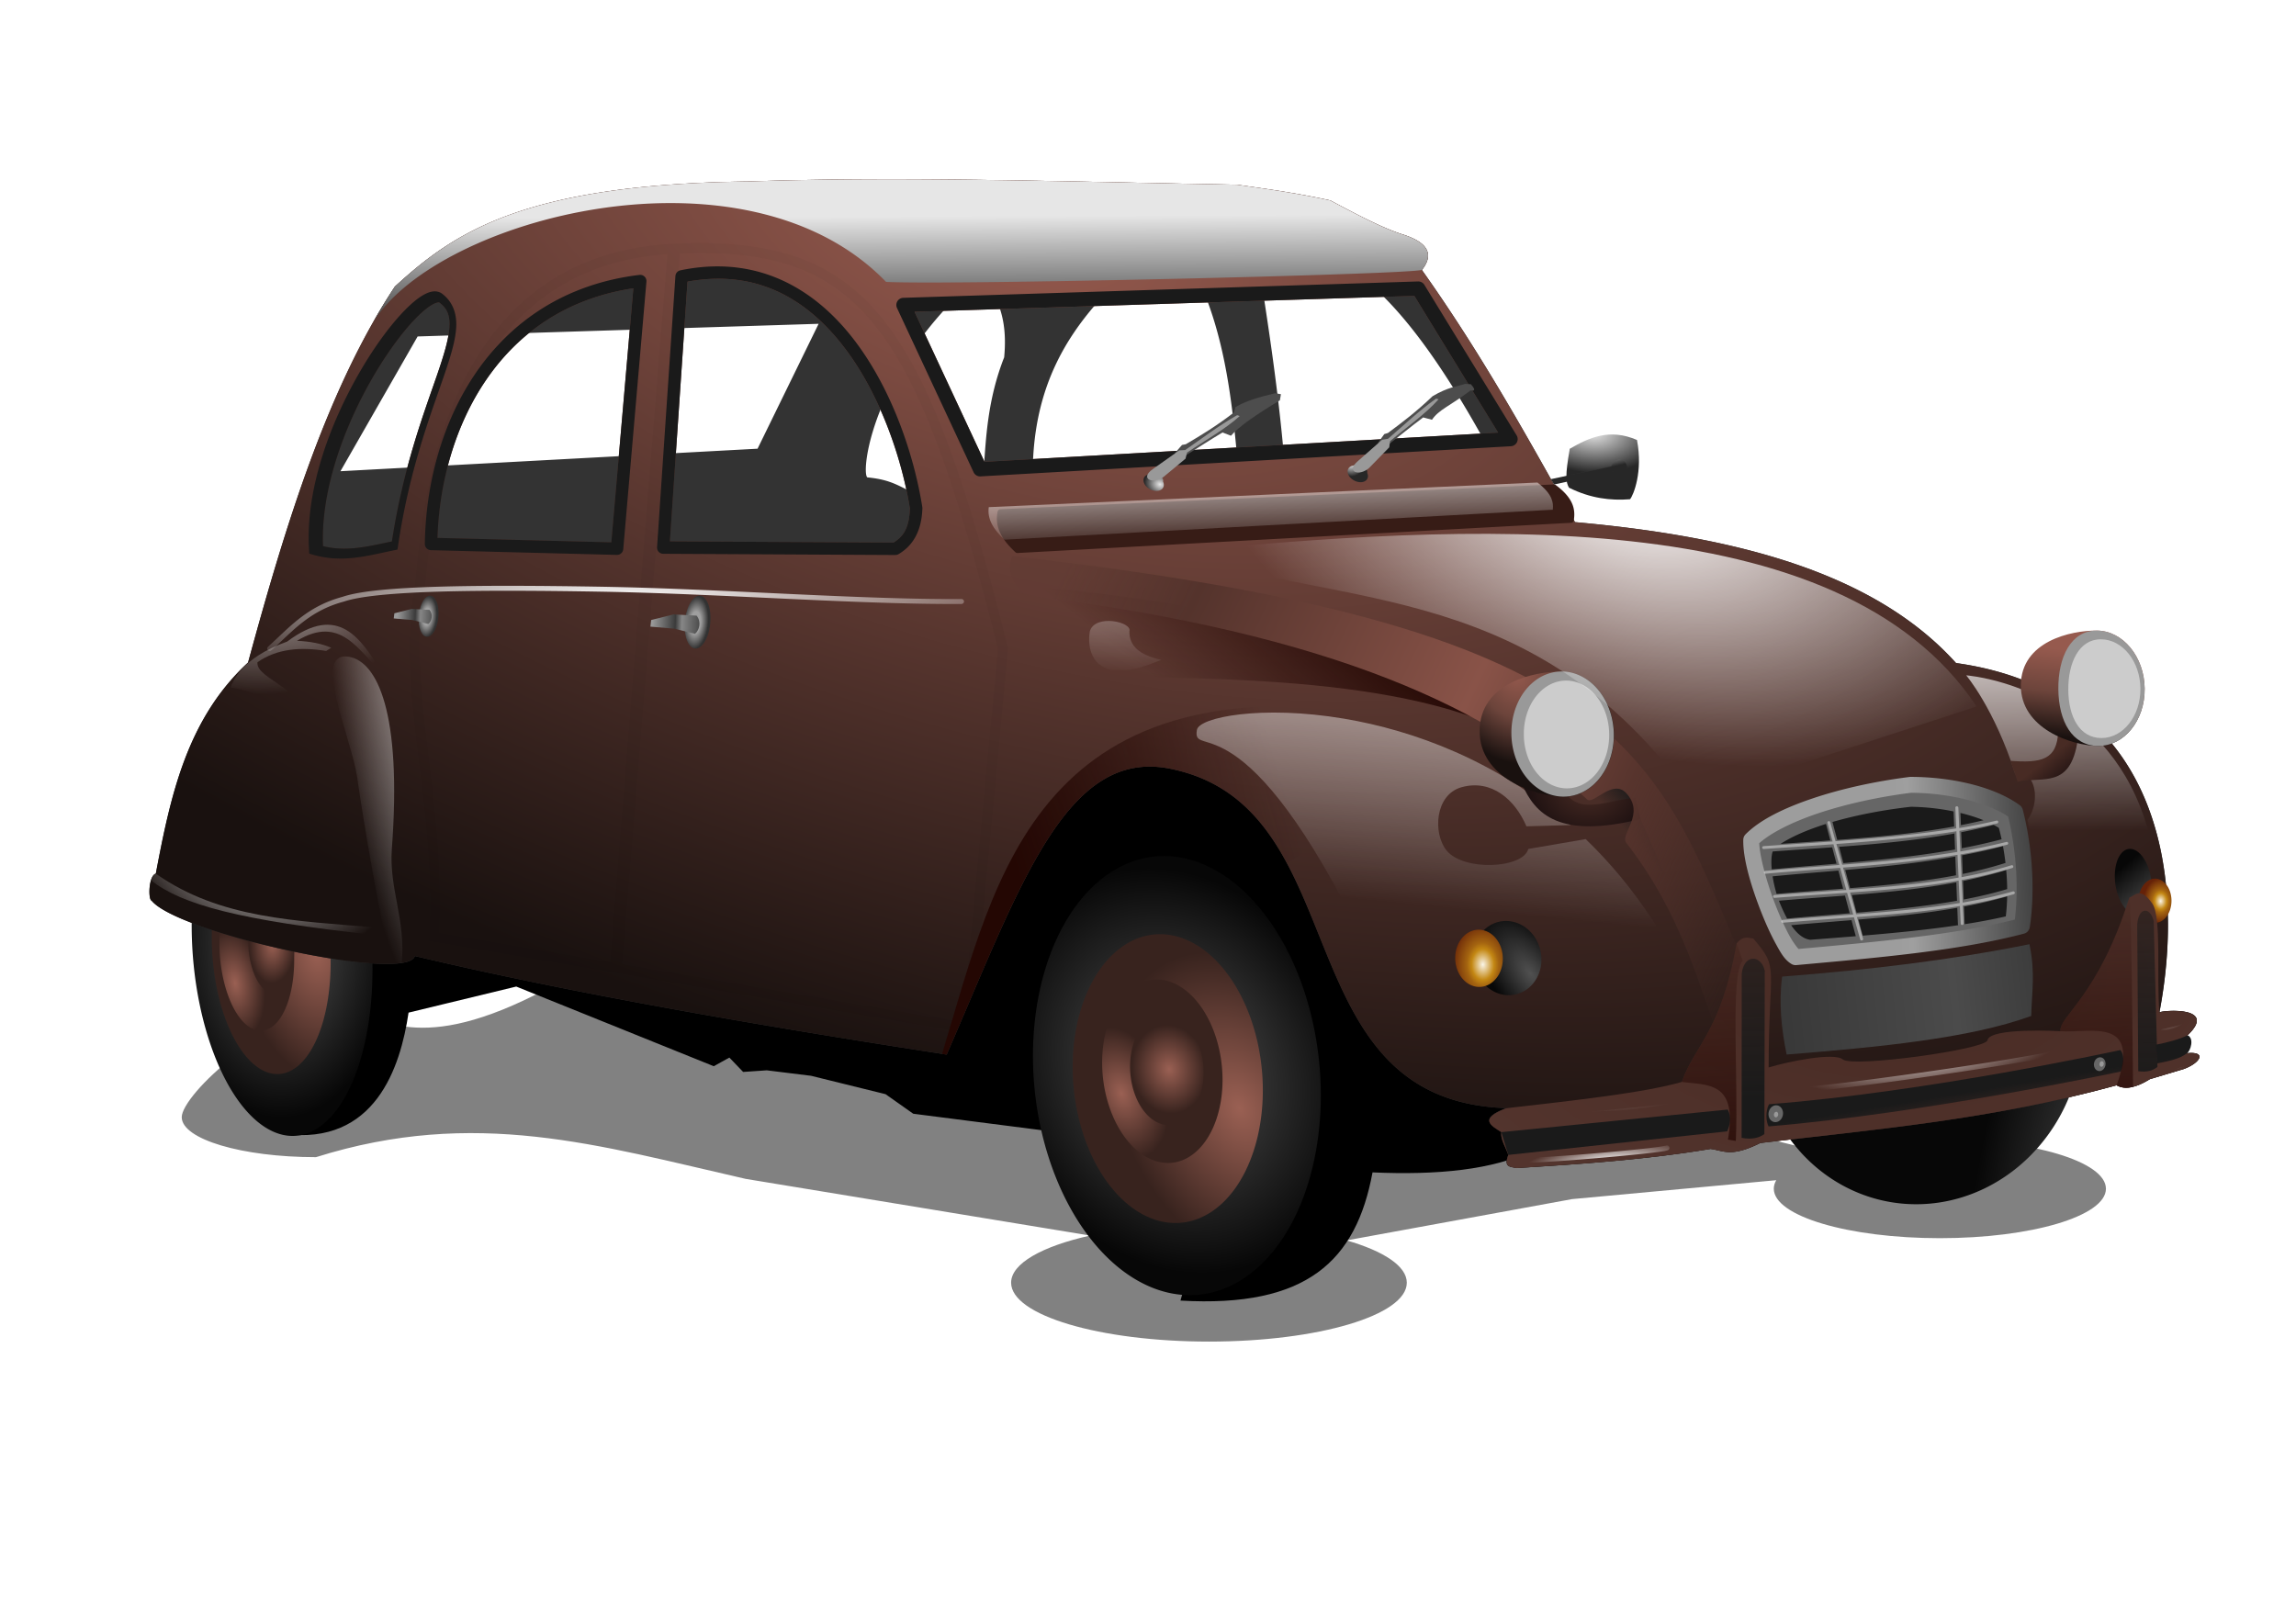
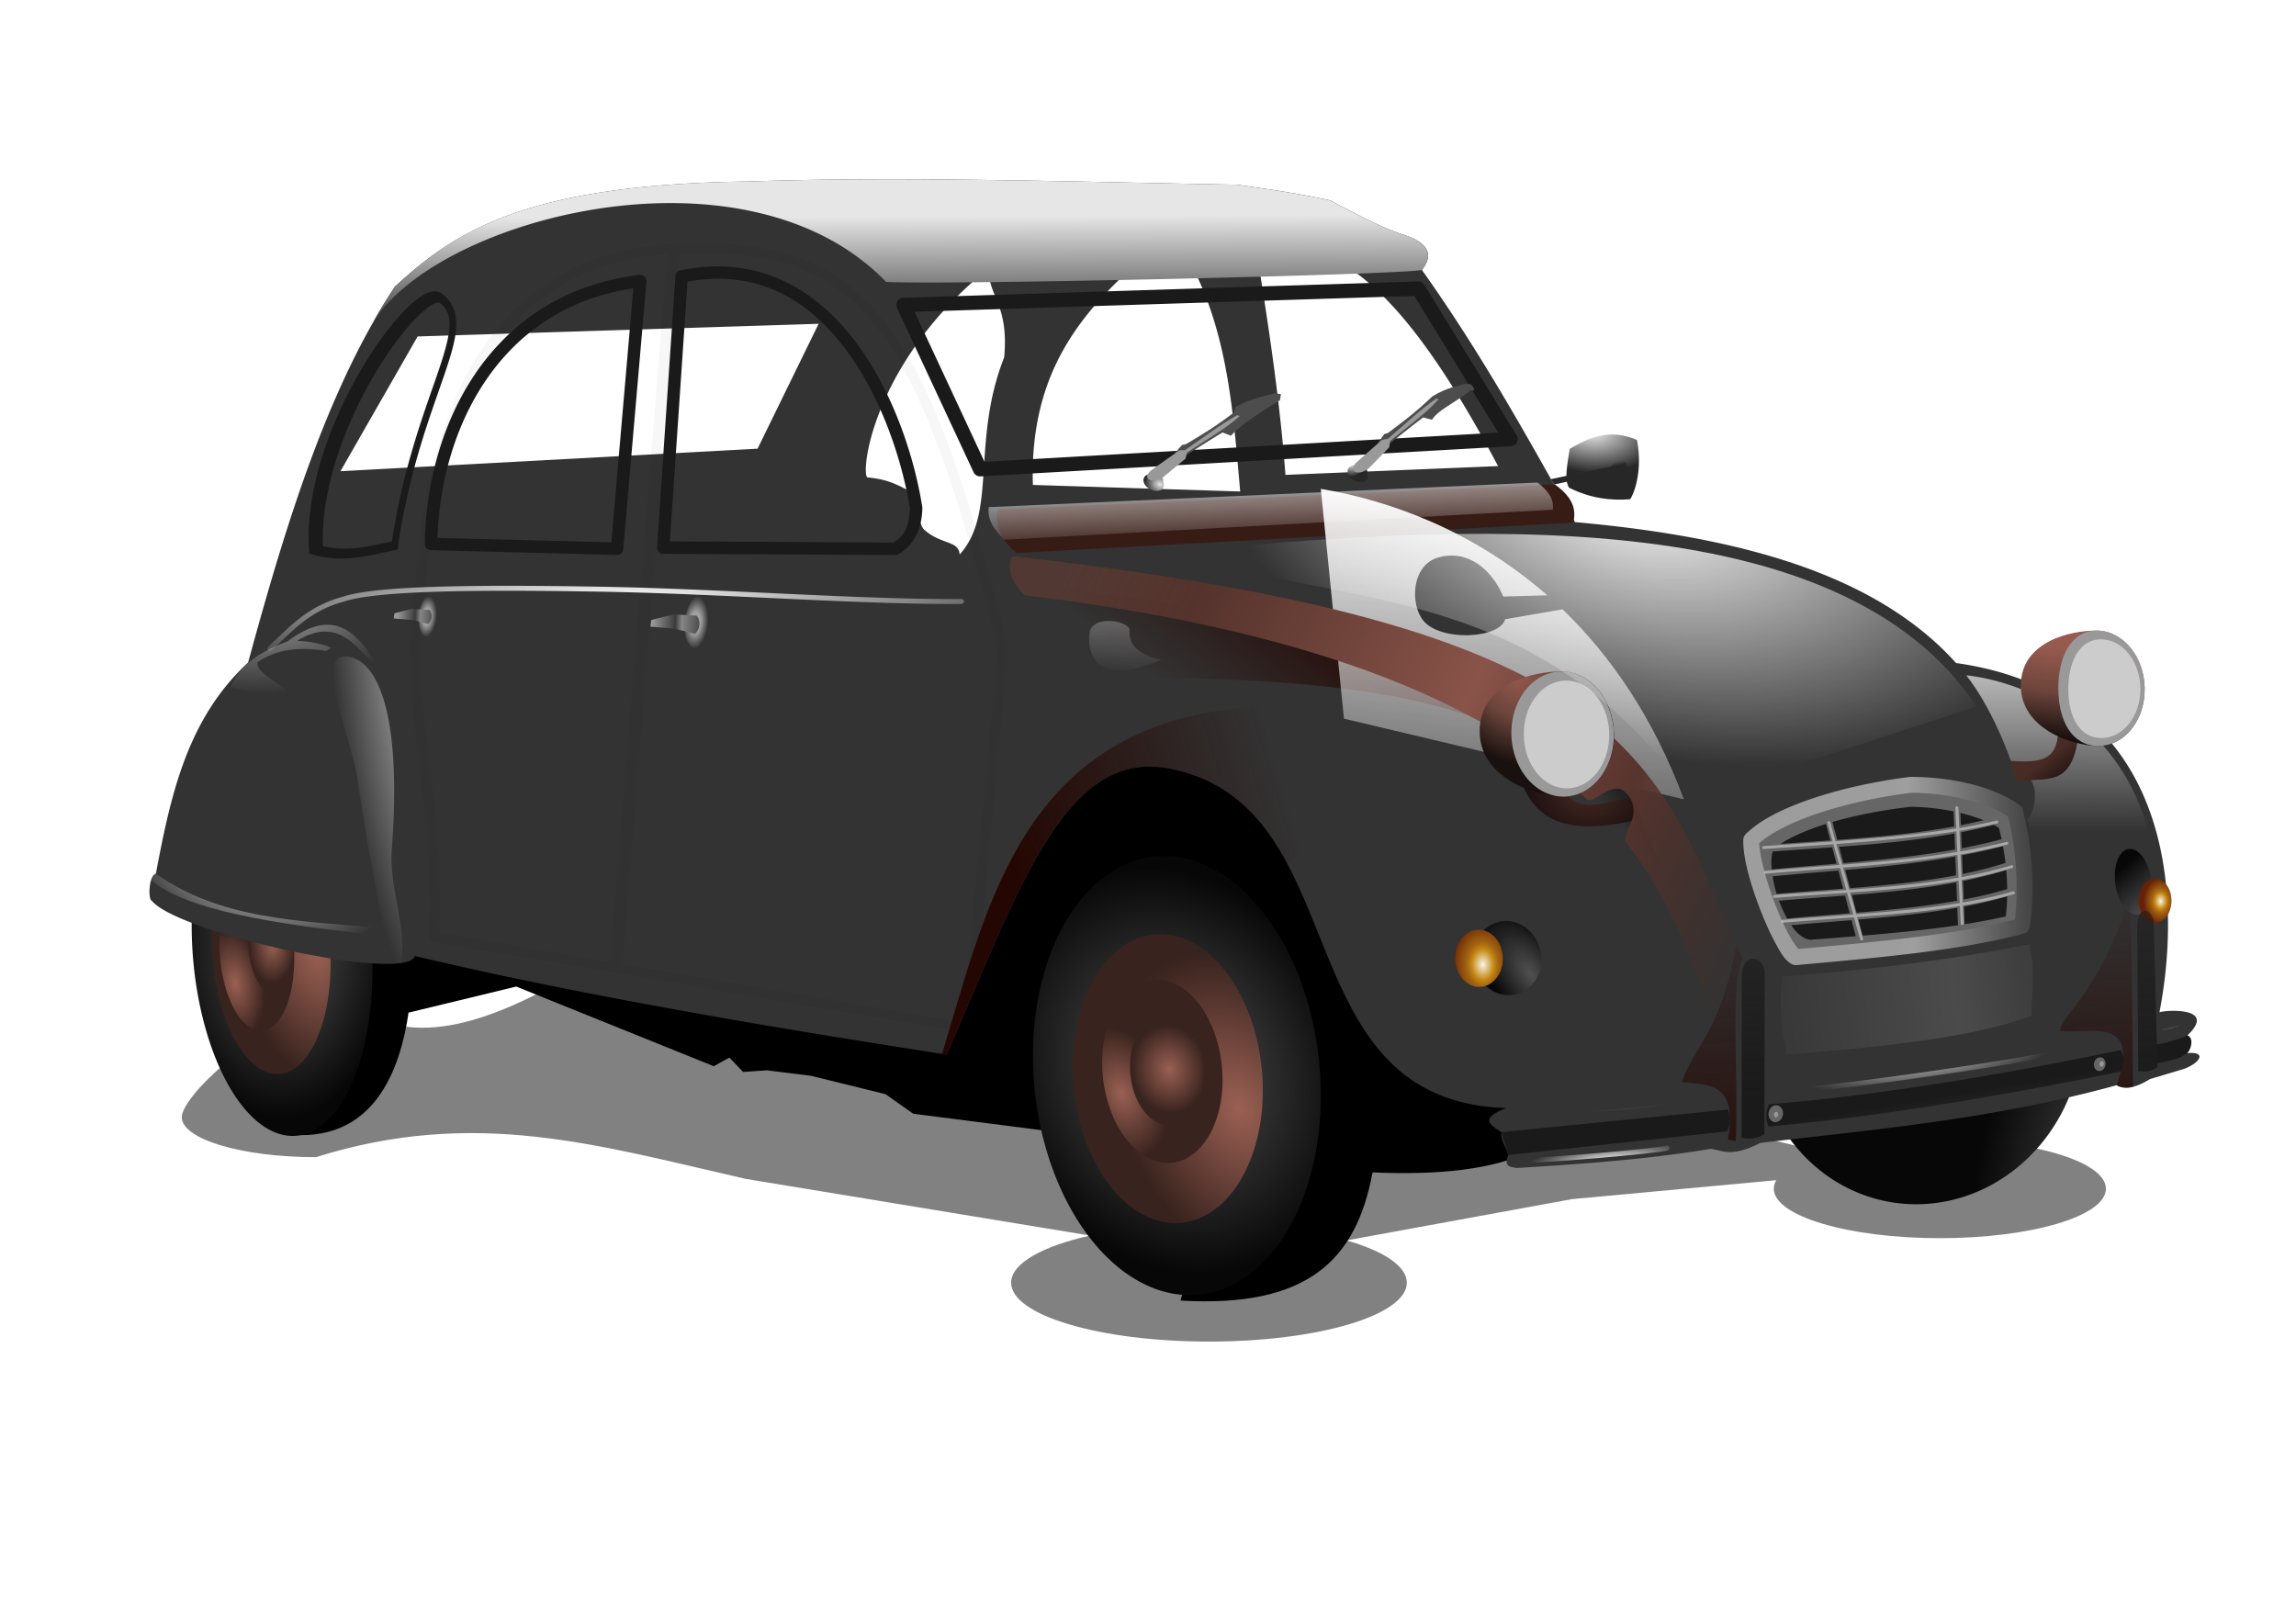
<svg xmlns="http://www.w3.org/2000/svg" viewBox="0 0 1000 700">
  <defs>
    <radialGradient id="R" gradientUnits="userSpaceOnUse" cy="4225.5" cx="17449" gradientTransform="matrix(-.18 .061 -.032 -.094 4226.6 153.95)" r="40.601">
      <stop stop-color="#fff" offset="0" />
      <stop stop-color="#fff" stop-opacity="0" offset="1" />
    </radialGradient>
    <radialGradient id="m" gradientUnits="userSpaceOnUse" cy="2867.2" cx="13918" gradientTransform="matrix(-.19 -.07 .057 -.153 2986.2 1976.3)" r="34.282">
      <stop stop-color="#e6e6e6" offset="0" />
      <stop stop-color="#272727" offset="1" />
    </radialGradient>
    <radialGradient id="i" gradientUnits="userSpaceOnUse" cy="2477" cx="15313" gradientTransform="matrix(.255 .013 -.008 .149 -3191.1 -27.063)" r="115.62">
      <stop stop-color="#e6e6e6" offset="0" />
      <stop stop-color="#272727" offset="1" />
    </radialGradient>
    <radialGradient id="b" gradientUnits="userSpaceOnUse" cy="4641.6" cx="9953.8" gradientTransform="matrix(1 .003 -.009 1.694 39.583 -3301.6)" r="482.98">
      <stop stop-color="#545454" offset="0" />
      <stop stop-color="#070707" offset="1" />
    </radialGradient>
    <radialGradient id="c" gradientUnits="userSpaceOnUse" cy="4745.6" cx="7076.2" gradientTransform="matrix(1.264 -.014 -.004 1.444 -2059.6 -2002.6)" r="412.28">
      <stop stop-color="#545454" offset="0" />
      <stop stop-color="#070707" offset="1" />
    </radialGradient>
    <radialGradient id="d" gradientUnits="userSpaceOnUse" cy="4806.2" cx="7183.9" gradientTransform="matrix(.061 -1.615 1.32 .294 399.97 15016)" r="413.89">
      <stop stop-color="#9a6053" offset="0" />
      <stop stop-color="#38231e" offset="1" />
    </radialGradient>
    <radialGradient id="e" gradientUnits="userSpaceOnUse" cy="4905.4" cx="6603.5" gradientTransform="matrix(.763 -.019 .124 1.088 954.26 -226.79)" r="416.54">
      <stop stop-color="#9a6053" offset="0" />
      <stop stop-color="#38231e" offset="1" />
    </radialGradient>
    <radialGradient id="f" gradientUnits="userSpaceOnUse" cy="18989" cx="66305" gradientTransform="matrix(.984 .068 -.11 1.228 -56259 -23071)" r="421.32">
      <stop stop-color="#9a6053" offset="0" />
      <stop stop-color="#38231e" offset="1" />
    </radialGradient>
    <radialGradient id="o" gradientUnits="userSpaceOnUse" cy="3634.5" cx="17290" gradientTransform="matrix(1 0 0 1.226 0 -822.52)" r="60.197">
      <stop stop-color="#faf5e8" offset="0" />
      <stop stop-color="#c38713" offset=".353" />
      <stop stop-color="#a46410" offset=".5" />
      <stop stop-color="#662208" offset="1" />
    </radialGradient>
    <radialGradient id="E" gradientUnits="userSpaceOnUse" cy="4297" cx="15297" gradientTransform="matrix(-.828 -2.01 1.014 -.418 23612 36818)" r="111.07">
      <stop stop-color="#505050" offset="0" />
      <stop stop-color="#070707" offset="1" />
    </radialGradient>
    <radialGradient id="F" gradientUnits="userSpaceOnUse" cy="4239" cx="15258" gradientTransform="matrix(.609 -1.533 1.194 .67 900.58 24790)" r="108.57">
      <stop stop-color="#faf5e8" offset="0" />
      <stop stop-color="#c38713" offset=".353" />
      <stop stop-color="#a46410" offset=".5" />
      <stop stop-color="#662208" offset="1" />
    </radialGradient>
    <radialGradient id="W" gradientUnits="userSpaceOnUse" cy="3546.4" cx="4077.3" gradientTransform="matrix(1 0 0 1.956 0 -3389)" r="25.155">
      <stop stop-color="#9d9d9d" offset="0" />
      <stop stop-color="#9f9f9f" offset=".413" />
      <stop stop-color="#323232" offset="1" />
    </radialGradient>
    <radialGradient id="U" gradientUnits="userSpaceOnUse" cy="3835.9" cx="11441" gradientTransform="matrix(.033 -.131 .168 .043 -906.52 2051.6)" r="370.44">
      <stop stop-color="#fff" offset="0" />
      <stop stop-color="#fff" stop-opacity="0" offset="1" />
    </radialGradient>
    <radialGradient id="T" gradientUnits="userSpaceOnUse" cy="1662.8" cx="15369" gradientTransform="matrix(.145 .04 -.023 .084 -1478.3 -190.59)" r="1314.8">
      <stop stop-color="#fff" offset="0" />
      <stop stop-color="#fff" stop-opacity="0" offset="1" />
    </radialGradient>
    <radialGradient id="g" gradientUnits="userSpaceOnUse" cy="683.29" cx="13367" gradientTransform="matrix(-.035 .107 -.214 -.069 1055.5 -934.84)" r="3291.4">
      <stop stop-color="#965a4e" offset="0" />
      <stop stop-color="#19110f" offset="1" />
    </radialGradient>
    <radialGradient id="Q" gradientUnits="userSpaceOnUse" cy="4631.7" cx="15666" gradientTransform="matrix(.165 -.015 .004 .039 -1902.6 913.02)" r="225.51">
      <stop stop-color="#fff" offset="0" />
      <stop stop-color="#fff" stop-opacity="0" offset="1" />
    </radialGradient>
    <radialGradient id="P" gradientUnits="userSpaceOnUse" cy="4274.5" cx="16734" gradientTransform="matrix(.213 -.041 .009 .046 -2747.1 1309.5)" r="239.68">
      <stop stop-color="#fff" offset="0" />
      <stop stop-color="#fff" stop-opacity="0" offset="1" />
    </radialGradient>
    <radialGradient id="O" gradientUnits="userSpaceOnUse" cy="4002.2" cx="17432" gradientTransform="matrix(.037 .126 -.178 .052 1011.5 -1610.5)" r="53.16">
      <stop stop-color="#fff" offset="0" />
      <stop stop-color="#fff" stop-opacity="0" offset="1" />
    </radialGradient>
    <radialGradient id="N" gradientUnits="userSpaceOnUse" cy="4121.9" cx="16640" gradientTransform="matrix(.141 -.019 .006 .045 -1533.1 937.66)" r="449.59">
      <stop stop-color="#fff" offset="0" />
      <stop stop-color="#fff" stop-opacity="0" offset="1" />
    </radialGradient>
    <radialGradient id="M" gradientUnits="userSpaceOnUse" cy="4036.4" cx="15549" gradientTransform="matrix(-.155 .01 -.003 -.047 3126.5 856.01)" r="308.21">
      <stop stop-color="#fff" offset="0" />
      <stop stop-color="#fff" stop-opacity="0" offset="1" />
    </radialGradient>
    <radialGradient id="j" gradientUnits="userSpaceOnUse" cy="2542.7" cx="15187" gradientTransform="matrix(.454 -.083 .012 .066 -6239 1643.6)" r="117.96">
      <stop stop-color="#e6e6e6" offset="0" />
      <stop stop-color="#272727" offset="1" />
    </radialGradient>
    <radialGradient id="J" gradientUnits="userSpaceOnUse" cy="2835.7" cx="17093" gradientTransform="matrix(.002 .114 -.217 .004 1408.6 -1181.6)" r="1107.3">
      <stop stop-color="#482b24" offset="0" />
      <stop stop-color="#54352e" offset="1" />
    </radialGradient>
    <radialGradient id="H" gradientUnits="userSpaceOnUse" cy="3748.8" cx="11236" gradientTransform="matrix(-.084 .29 -.373 -.109 2442.3 -2268.6)" r="237.64">
      <stop stop-color="#fff" offset="0" />
      <stop stop-color="#fff" stop-opacity="0" offset="1" />
    </radialGradient>
    <radialGradient id="G" gradientUnits="userSpaceOnUse" cy="3294.6" cx="12264" gradientTransform="matrix(.2 -.005 .001 .034 -2187.4 562.89)" r="1090.5">
      <stop stop-color="#fff" offset="0" />
      <stop stop-color="#fff" stop-opacity="0" offset="1" />
    </radialGradient>
    <radialGradient id="B" gradientUnits="userSpaceOnUse" cy="3292.9" cx="15234" gradientTransform="matrix(-.168 .038 -.052 -.202 3390.8 731.45)" r="195.28">
      <stop stop-color="#965a4e" offset="0" />
      <stop stop-color="#6c443b" offset=".5" />
      <stop stop-color="#19110f" offset="1" />
    </radialGradient>
    <radialGradient id="z" gradientUnits="userSpaceOnUse" cy="3530.5" cx="15414" gradientTransform="matrix(-.129 -.009 .007 -.104 2655.2 1202.4)" r="199.98">
      <stop stop-color="#482b24" offset="0" />
      <stop stop-color="#1e1111" offset="1" />
    </radialGradient>
    <radialGradient id="p" gradientUnits="userSpaceOnUse" cy="4033.2" cx="11716" gradientTransform="matrix(-.32 .022 -.072 -1.045 4243.1 4581.3)" r="188.76">
      <stop stop-color="#fff" offset="0" />
      <stop stop-color="#fff" stop-opacity="0" offset="1" />
    </radialGradient>
    <radialGradient id="n" gradientUnits="userSpaceOnUse" cy="2731.5" cx="14557" gradientTransform="matrix(-.1 .123 -.127 -.103 2391.1 -954.78)" r="34.282">
      <stop stop-color="#e6e6e6" offset="0" />
      <stop stop-color="#272727" offset="1" />
    </radialGradient>
    <linearGradient id="L" x1="16769" gradientUnits="userSpaceOnUse" y1="4764.1" gradientTransform="rotate(9.704 185.23 -7673.295) scale(.136)" x2="16546" y2="3757.9">
      <stop stop-color="#240703" offset="0" />
      <stop stop-color="#240703" stop-opacity="0" offset="1" />
    </linearGradient>
    <linearGradient id="k" y2="3591" gradientUnits="userSpaceOnUse" x2="17213" y1="3737.2" x1="17304">
      <stop stop-color="#505050" offset="0" />
      <stop stop-color="#070707" offset="1" />
    </linearGradient>
    <linearGradient id="S" x1="16846" gradientUnits="userSpaceOnUse" y1="4362.5" gradientTransform="rotate(9.704 185.23 -7673.295) scale(.136)" x2="16626" y2="3141.6">
      <stop stop-color="#1a1a1a" offset="0" />
      <stop stop-color="#1a1a1a" stop-opacity="0" offset="1" />
    </linearGradient>
    <linearGradient id="D" x1="13660" gradientUnits="userSpaceOnUse" y1="2843.8" gradientTransform="rotate(9.704 185.23 -7673.295) scale(.136)" x2="13737" y2="3512.4">
      <stop stop-color="#fff" offset="0" />
      <stop stop-color="#fff" stop-opacity="0" offset="1" />
    </linearGradient>
    <linearGradient id="C" x1="16843" gradientUnits="userSpaceOnUse" y1="3261.4" gradientTransform="rotate(9.704 185.23 -7673.295) scale(.136)" x2="16913" y2="3324.1">
      <stop stop-color="#482b24" offset="0" />
      <stop stop-color="#1e1111" offset="1" />
    </linearGradient>
    <linearGradient id="Y" x1="4121.9" gradientUnits="userSpaceOnUse" y1="3566.3" gradientTransform="matrix(.194 .037 -.046 .231 -351.59 -351.1)" x2="4229.1" y2="3545.4">
      <stop stop-color="#999" offset="0" />
      <stop stop-color="#3b3b3b" offset=".463" />
      <stop stop-color="#868686" offset=".596" />
      <stop stop-color="#525252" offset=".917" />
      <stop stop-color="#3b3b3b" offset="1" />
    </linearGradient>
    <linearGradient id="X" x1="4121.9" gradientUnits="userSpaceOnUse" y1="3566.3" gradientTransform="matrix(.151 .028 -.036 .179 -320.91 -135.55)" x2="4229.1" y2="3545.4">
      <stop stop-color="#999" offset="0" />
      <stop stop-color="#3b3b3b" offset=".463" />
      <stop stop-color="#868686" offset=".596" />
      <stop stop-color="#525252" offset=".917" />
      <stop stop-color="#3b3b3b" offset="1" />
    </linearGradient>
    <linearGradient id="y" x1="15630" gradientUnits="userSpaceOnUse" y1="3657.3" gradientTransform="rotate(9.704 185.23 -7673.295) scale(.136)" x2="15564" y2="3736.7">
      <stop stop-color="#1a1a1a" offset="0" />
      <stop stop-color="#1a1a1a" stop-opacity="0" offset="1" />
    </linearGradient>
    <linearGradient id="x" x1="14073" gradientUnits="userSpaceOnUse" y1="2773.7" gradientTransform="rotate(9.704 185.23 -7673.295) scale(.136)" x2="14170" y2="4123.2">
      <stop stop-color="#fff" offset="0" />
      <stop stop-color="#fff" stop-opacity="0" offset="1" />
    </linearGradient>
    <linearGradient id="w" x1="13661" gradientUnits="userSpaceOnUse" y1="4216.2" gradientTransform="rotate(9.704 185.23 -7673.295) scale(.136)" x2="14472" y2="3817.3">
      <stop stop-color="#240703" offset="0" />
      <stop stop-color="#240703" stop-opacity="0" offset="1" />
    </linearGradient>
    <linearGradient id="v" x1="14298" gradientUnits="userSpaceOnUse" y1="3019.8" gradientTransform="rotate(9.704 185.23 -7673.295) scale(.136)" x2="14029" y2="3520.3">
      <stop stop-color="#240703" offset="0" />
      <stop stop-color="#240703" stop-opacity="0" offset="1" />
    </linearGradient>
    <linearGradient id="u" x1="14168" gradientUnits="userSpaceOnUse" y1="2675.1" gradientTransform="rotate(9.704 185.23 -7673.295) scale(.136)" x2="14239" y2="3016.6">
      <stop stop-color="#fff" offset="0" />
      <stop stop-color="#fff" stop-opacity="0" offset="1" />
    </linearGradient>
    <linearGradient id="s" x1="16361" gradientUnits="userSpaceOnUse" y1="2804.6" gradientTransform="rotate(9.704 185.23 -7673.295) scale(.136)" x2="16494" y2="3561.8">
      <stop stop-color="#fff" offset="0" />
      <stop stop-color="#fff" stop-opacity="0" offset="1" />
    </linearGradient>
    <linearGradient id="r" x1="16413" gradientUnits="userSpaceOnUse" y1="3674.7" gradientTransform="rotate(9.704 185.23 -7673.295) scale(.136)" x2="16910" y2="3569.7">
      <stop stop-color="#9d9d9d" offset="0" />
      <stop stop-color="#9f9f9f" offset=".098" />
      <stop stop-color="#323232" offset="1" />
    </linearGradient>
    <linearGradient id="q" x1="16137" gradientUnits="userSpaceOnUse" y1="4263.8" gradientTransform="rotate(9.704 185.23 -7673.295) scale(.136)" x2="17020" y2="4015.2">
      <stop stop-color="#383838" offset="0" />
      <stop stop-color="#4b4b4b" offset=".624" />
      <stop stop-color="#383838" offset="1" />
    </linearGradient>
    <linearGradient id="K" x1="16676" gradientUnits="userSpaceOnUse" y1="4393" gradientTransform="rotate(9.704 185.23 -7673.295) scale(.136)" x2="16718" y2="4513.7">
      <stop stop-color="#1a1a1a" offset="0" />
      <stop stop-color="#1a1a1a" stop-opacity="0" offset="1" />
    </linearGradient>
    <linearGradient id="A" y2="749.35" gradientUnits="userSpaceOnUse" y1="602.36" x2="772.45" x1="463.28">
      <stop stop-color="#613b33" stop-opacity=".679" offset="0" />
      <stop stop-color="#54332c" offset=".164" />
      <stop stop-color="#895348" offset=".533" />
      <stop stop-color="#57342d" offset=".767" />
      <stop stop-color="#482c26" stop-opacity=".018" offset="1" />
    </linearGradient>
    <linearGradient id="I" x1="16849" gradientUnits="userSpaceOnUse" y1="2910.9" gradientTransform="rotate(9.704 185.23 -7673.295) scale(.136)" x2="16865" y2="3190.9">
      <stop stop-color="#965a4e" offset="0" />
      <stop stop-color="#6c443b" offset=".5" />
      <stop stop-color="#19110f" offset="1" />
    </linearGradient>
    <linearGradient id="l" x1="13389" gradientUnits="userSpaceOnUse" y1="2092.4" gradientTransform="rotate(9.704 185.23 -7673.295) scale(.136)" x2="13457" y2="2480.9">
      <stop stop-color="#e6e6e6" offset="0" />
      <stop stop-color="#272727" offset="1" />
    </linearGradient>
    <filter id="h" color-interpolation-filters="sRGB">
      <feGaussianBlur stdDeviation="10.948" />
    </filter>
    <filter id="a" y="-.192" width="1.089" x="-.044" height="1.384">
      <feGaussianBlur stdDeviation="13.536" />
    </filter>
    <filter id="V">
      <feGaussianBlur stdDeviation=".368" />
    </filter>
    <filter id="t" color-interpolation-filters="sRGB">
      <feGaussianBlur stdDeviation="11.651" />
    </filter>
  </defs>
  <path opacity=".7" filter="url(#a)" transform="translate(-45.249 -402.684) scale(1.143)" d="M492.77 694.39l-135.81 16.344-113.44 20.701c-47.623 23.895-60.031 6.281-73.125 6.281-28.261 0-61.558 31.916-61.558 40.33 0 8.414 22.895 15.25 51.156 15.25 60.766-19.067 107.75-4.45 163.73 8.274l131.24 21.602c-18.278 4.095-30.094 10.634-30.094 17.969 0 12.396 33.738 22.438 75.375 22.438s75.406-10.042 75.406-22.438c0-6.323-8.807-12.046-22.938-16.125l85.91-15.733 77.809-7.205c-.613 1.052-.938 2.145-.938 3.25 0 10.405 28.332 18.844 63.281 18.844s63.281-8.44 63.281-18.844-28.332-18.844-63.28-18.844c-16.958 0-32.358 1.954-43.72 5.187l-162.75-39.844z" />
  <path transform="matrix(.145 .025 -.031 .182 -369.1 -564.48)" fill="url(#b)" d="M9713.3 4299.1a482.98 411.43 0 11-965.96 0 482.98 411.43 0 11965.96 0z" />
  <path d="M531.6 323.9c-.536-.092-1.071-.182-1.609-.27-107.69-17.887-239.75 23.272-362.27 41.321l-3.95-29.766-56.481-5.473c-53.505 9.955 16.193 164.23 16.193 164.23 39.867 5.138 50.929-28.971 54.459-52.85l46.906-11.353 86.026 34.698 6.794-3.76 6.005 6.257 10.269-.707 19.28 2.376 32.459 8.008 12.078 8.525 64.708 8.294c22.816 3.166 46.34 7.025 69.287 10.319l-17.614 62.779c55.123 3.195 76.533-17.348 83.653-55.839 55.988 2.442 98.016-8.758 99.82-59.269-39.76-80.26-97.97-115.82-166.02-127.52z" />
  <path transform="matrix(.094 -.02 .013 .126 -584.97 -50.17)" fill="url(#c)" d="M7280.5 4764.2a409.19 648.45 0 11-818.38 0 409.19 648.45 0 11818.38 0z" />
  <path transform="matrix(.062 -.013 .008 .083 -346.02 107.67)" fill="url(#d)" d="M7280.5 4764.2a409.19 648.45 0 11-818.38 0 409.19 648.45 0 11818.38 0z" />
  <path transform="matrix(.039 -.008 .005 .053 -179.95 216.92)" fill="url(#e)" d="M7280.5 4764.2a409.19 648.45 0 11-818.38 0 409.19 648.45 0 11818.38 0z" />
  <path transform="matrix(.024 -.005 .003 .032 -61.089 293.71)" fill="url(#f)" d="M7280.5 4764.2a409.19 648.45 0 11-818.38 0 409.19 648.45 0 11818.38 0z" />
  <path fill="#333" d="M562.37 84c-8.512-1.447-15.773-2.396-23.57-3.557-71.729-1.229-144.82-3.744-212.76-1.393-98.657 1.206-128.82 22.756-154.02 45.782-29.223 44.197-47.397 102.91-63.954 163.75-26.66 24.638-33.761 58.047-40.176 91.967-3.196.848-3.395 11.38-1.823 11.771 11.578 14.286 111.48 36.04 114.62 24.108 67.586 16.058 147.31 29.915 231.64 42.936 31.937-73.318 51.857-133.76 97.426-124.51 82.4 16.733 48.45 144.67 146.36 147.83-12.131 4.577-6.91 7.482-2.175 10.434-.518 3.056 1.934 6.618 3.015 9.946-2.222 5.661 1.214 5.076 3.54 5.716 28.002-1.734 56.032-3.61 84.547-8.34 5.626.739 8.923 3.81 21.663-2.585 50.807-6.034 100.88-10.225 155.2-25.146 3.543 2.038 8.38 1.143 14.494-2.667l14.786-4.423c7.233-2.675 10.101-7.756 1.314-6.859.864-3.067 2.488-6.6.211-7.744 13.344-12.62-9.902-11.039-12.172-10.063 11.72-61.127-.701-139.86-88.585-152.14-35.582-39.488-95.932-55.103-165.96-61.383-20.423-36.534-40.557-73.055-66.693-109.85 7.742-9.702-3.28-13.726-7.735-15.27-8.804-2.682-20.032-8.54-32.137-15.019a385.256 385.256 0 00-17.06-3.299zm-.49 22.353c25.845 4.435 51.933 23.682 90.599 96.684l-92.611 3.815c-2.505-33.57-7.761-67.609-13.271-101.69 5.147.024 10.21.324 15.283 1.195zm-51.565-5.041c23.799 33.715 26.359 73.378 29.84 112.78l-90.292-2.86c-1.754-57.605 29.763-83.371 60.452-109.92zm-79.225 15.147c-1.8 11.694 8.533 15.027 6.268 39.189-14.529 36.946-2.884 67.806-19.4 85.895-.427-6.261-7.914-4.127-15.404-10.796-2.938-2.617-3.091-15.092-7.014-17.15-6-3.15-9.685-4.855-17.816-5.66-2.963-2.863 2.92-51.01 53.365-91.479zm-74.545 24.587l-26.593 54.405-181.67 9.81 33.616-58.701 174.65-5.514z" />
-   <path fill="url(#g)" d="M562.33 436.37c-8.512-1.447-15.773-2.396-23.57-3.557-71.729-1.229-144.82-3.748-212.76-1.397-98.657 1.206-128.82 22.756-154.02 45.782-29.223 44.197-47.393 102.91-63.95 163.75-26.66 24.637-33.765 58.046-40.18 91.967-3.196.848-3.396 11.384-1.824 11.775 11.578 14.286 111.48 36.04 114.62 24.108 67.586 16.058 147.31 29.915 231.64 42.936 31.937-73.318 51.858-133.77 97.427-124.51 82.402 16.733 48.451 144.67 146.36 147.83-12.13 4.577-6.91 7.482-2.175 10.434-.518 3.055 1.933 6.622 3.014 9.95-2.221 5.661 1.22 5.072 3.546 5.713 28.002-1.735 56.028-3.612 84.543-8.341 5.625.738 8.922 3.815 21.662-2.581 50.807-6.035 100.88-10.225 155.2-25.146 3.543 2.038 8.38 1.138 14.495-2.671l14.789-4.418c7.233-2.676 10.098-7.761 1.31-6.864.865-3.067 2.488-6.6.211-7.744 13.345-12.621-9.903-11.035-12.173-10.06 11.72-61.126-.701-139.86-88.585-152.14-35.582-39.487-95.932-55.102-165.96-61.382-20.423-36.534-40.557-73.055-66.693-109.85 7.742-9.702-3.279-13.73-7.735-15.275-8.803-2.683-20.033-8.536-32.138-15.015a385.139 385.139 0 00-17.059-3.299zm53.665 44.88l36.495 59.551-223.7 12.723-30.474-65.352 217.68-6.922zm-292.7-6.626c.486.08.971.165 1.452.257 18.152 3.464 32.3 14.748 43.35 29.358 16.008 21.165 24.98 49.369 28.198 69.592-.318 8.987-3.125 12.385-7.131 14.861l-97.397-.52 7.67-113.13c8.626-1.576 16.562-1.626 23.858-.416zm-47.449 3.318l-9.587 110.64-75.726-1.921c.764-23.73 7.46-48.8 21.26-68.917 13.806-20.126 34.58-35.36 64.053-39.8zm-84.691 6.166c.028.002.054.008.075.013.086.018.13.052.175.086 3.569 2.707 4.637 5.823 4.318 10.895-.319 5.071-2.356 11.856-5.284 20.373-5.76 16.76-14.806 40.3-19.752 72.72-10.14 2.118-19.656 4.632-30.015 2.06-1.016-25.017 9.766-53.188 22.126-74.235 6.315-10.754 13.037-19.662 18.632-25.313 2.797-2.825 5.336-4.827 7.21-5.817.936-.495 1.694-.723 2.147-.768.17-.017.284-.022.368-.014z" transform="translate(0 -352.36)" />
  <path opacity=".176" style="block-progression:tb;text-transform:none;text-indent:0" d="M15828 4568.2c-81.963.076-171.06 11.844-269.59 33.187-410.45 88.913-568.03 384.11-621.63 665.22-26.797 140.55-28.4 278.03-24.281 386.31 2.06 54.143 5.54 101.01 8.063 137.12 2.522 36.115 3.551 63.073 2.468 70.438l-.218 1.469.06 1.468c12.366 336.2 181.1 625.02 234.41 1058.5l1.719 14.126h1762.9l-1.281-17.313-91.437-1217.1-.219-2.75-1.094-2.532c-220.36-500.28-386.41-805.17-574.69-970.97-123.56-108.8-256.79-155.81-417.41-157.16-2.63-.022-5.263-.034-7.907-.03zm-.719 31.531c2.539-.013 5.073-.011 7.594 0 154.05.653 278.67 45.474 397.16 149.81 180.24 158.71 346.05 459.57 565.38 957.22l89.906 1197.1h-1105.8l-200.94-2267c-.217-2.445-.902-4.748-1.906-6.906 91.588-19.213 173.62-29.87 248.62-30.25zm-286.56 38.781l200.78 2265.4h-554.12c-55.887-431.74-220.28-718.91-232.28-1041.2 1.961-16.576.01-40.258-2.406-74.906-2.532-36.246-5.999-82.63-8.031-136.09-4.068-106.93-2.369-242.08 23.75-379.06 51.147-268.27 192.92-541.94 572.31-634.12z" transform="rotate(9.704 4265.79 -10366.192) scale(.136)" filter="url(#h)" color="#000" />
  <path fill="url(#i)" d="M683.69 547.83c8.54-4.893 17.353-8.975 29.275-3.818 2.675 13.85-1.559 24.124-3.023 25.813-8.451.656-17.195-.357-26.581-5.03-1.372-2.427-1.739-5.087.33-16.965z" transform="translate(0 -352.36)" />
  <path fill="url(#j)" d="M675.45 561.08l26.243-5.587c4.907-9.14 12.399 5.504.71 2.345l-25.544 5.567z" transform="translate(0 -352.36)" />
  <path transform="matrix(.134 -.019 .019 .134 -1452.7 225.37)" fill="url(#k)" d="M17318 3631.8a58.084 106.57 0 11-116.17 0 58.084 106.57 0 11116.17 0z" />
  <path fill="url(#l)" d="M562.34 436.37c-8.512-1.447-15.778-2.396-23.574-3.557-71.729-1.23-144.82-3.749-212.76-1.397-98.657 1.205-128.82 22.756-154.02 45.783a267.724 267.724 0 00-9.645 15.789c27.899-45.758 162.34-81.275 223.57-17.838 25.526 1.446 224.16-3.104 233.35-5.192 7.741-9.703-3.275-13.73-7.73-15.274-8.805-2.683-20.038-8.538-32.143-15.016a385.084 385.084 0 00-17.055-3.299z" transform="translate(0 -352.36)" />
  <path style="block-progression:tb;text-transform:none;text-indent:0" fill="#1a1a1a" d="M618.09 122.62a3.119 3.119 0 00-.474-.02l-224.21 7.132a3.119 3.119 0 00-2.726 4.434l33.365 71.55a3.119 3.119 0 003.003 1.795l231.02-13.135a3.119 3.119 0 002.482-4.743l-40.172-65.548a3.119 3.119 0 00-2.28-1.464zm-2.087 6.271l36.495 59.551-223.7 12.723-30.473-65.352 217.68-6.922zm-292.08-11.92a67.748 67.748 0 00-.979-.154c-8.184-1.244-17.053-1.052-26.621.938a2.712 2.712 0 00-2.15 2.473l-8.009 118.1a2.712 2.712 0 002.69 2.897l101.08.538a2.712 2.712 0 001.378-.366c5.488-3.19 10.094-9.083 10.419-20.011a2.712 2.712 0 00-.031-.5c-3.304-21.005-12.395-49.963-29.273-72.278-11.941-15.788-28.051-28.22-48.501-31.636zm-.626 5.296c.487.081.972.165 1.452.257 18.152 3.465 32.3 14.748 43.35 29.358 16.008 21.165 24.98 49.37 28.198 69.592-.317 8.987-3.124 12.385-7.13 14.861l-97.398-.519 7.67-113.13c8.626-1.576 16.563-1.626 23.859-.417zm-44.029-2.506a2.712 2.712 0 00-.745-.016c-32.728 3.942-56.129 20.606-71.198 42.572s-21.947 49.153-22.29 74.591a2.712 2.712 0 002.643 2.747l80.999 2.057a2.712 2.712 0 002.77-2.475l10.1-116.56a2.712 2.712 0 00-2.278-2.913zm-3.42 5.824l-9.586 110.64-75.726-1.92c.764-23.73 7.459-48.8 21.26-68.918 13.806-20.126 34.58-35.36 64.053-39.8zm-85.62 1.395a6.056 6.056 0 00-1.494-.036c-1.3.13-2.549.596-3.833 1.275-2.569 1.357-5.322 3.616-8.318 6.642-5.991 6.05-12.856 15.194-19.328 26.217-12.945 22.044-24.333 51.545-22.67 78.468l.102 1.599 1.53.45c12.945 3.833 24.374.335 35.335-1.876l1.572-.32.237-1.589c4.814-32.741 13.89-56.294 19.796-73.478 2.953-8.592 5.152-15.579 5.528-21.574.377-5.995-1.402-11.237-6.123-14.819a4.967 4.967 0 00-1.84-.86 5.663 5.663 0 00-.494-.098zm.93 4.771c.027.002.053.008.074.013.086.019.13.052.175.086 3.569 2.707 4.637 5.823 4.318 10.895-.318 5.071-2.356 11.856-5.284 20.373-5.76 16.76-14.806 40.3-19.752 72.72-10.14 2.118-19.656 4.632-30.015 2.06-1.016-25.017 9.766-53.188 22.126-74.235 6.315-10.754 13.037-19.662 18.632-25.313 2.798-2.825 5.337-4.827 7.21-5.817.937-.495 1.695-.723 2.147-.768.17-.016.284-.022.368-.014z" color="#000" />
  <path fill="url(#m)" d="M503.23 558.42c-.975-.189-1.891-.011-2.47.49-1.094.11-2.005.609-2.45 1.459-.85 1.625.325 3.919 2.62 5.12 2.295 1.2 4.843.853 5.694-.772.403-.771.353-1.692-.058-2.576.245-1.122-.594-2.504-2.067-3.272a4.689 4.689 0 00-1.269-.449z" transform="translate(0 -352.36)" />
  <path fill="url(#n)" d="M592.13 554.62c-.975-.189-1.891-.011-2.47.49-1.094.11-2.005.609-2.45 1.459-.85 1.625.325 3.919 2.62 5.12 2.295 1.2 4.843.853 5.694-.772.403-.771.353-1.692-.058-2.576.245-1.122-.594-2.504-2.067-3.272a4.689 4.689 0 00-1.269-.449z" transform="translate(0 -352.36)" />
  <path fill="#4d4d4d" d="M511.65 197.41l3.167-3.585 1.626-.312c6.703-3.924 13.494-8.046 21.042-13.89l.582-2.259c4.191-2.604 10.462-4.45 17.347-6.073l2.482.424-.457 2.673c-9.829 5.914-17.783 11.296-21.303 15.418l-3.688-1.416c-5.581 3.303-10.709 6.684-16.058 10.027z" />
  <path fill="#999" d="M506.73 207.77c-4.836 3.424-10.373.632-4.73-3.363l11.625-8.23 2.58-.149c7.446-5.092 14.19-10.386 22.639-15.19l1.112.387c-6.311 5.754-15.22 10.643-22.96 15.92l-.648 2.641z" />
  <path fill="#4d4d4d" d="M600.13 192.99l2.772-3.899 1.583-.481c6.253-4.61 12.57-9.424 19.46-16.032 6.784-4.032 10.856-4.253 14.185-5.369l2.513.16c1.478 1.724 2.373 3.135-.173 2.707-9.15 6.917-13.726 8.3-16.792 12.77l-3.817-1.02c-5.202 3.874-9.944 7.777-14.91 11.665z" />
  <path fill="#999" d="M596.34 203.81c-4.448 3.915-10.249 1.722-5.059-2.846l10.692-9.41 2.55-.42c6.868-5.848 13.017-11.823 20.912-17.491l1.148.267c-5.67 6.388-14.014 12.188-21.154 18.253l-.366 2.694z" />
  <path transform="matrix(.124 -.01 .006 .135 -1224.7 74.91)" fill="url(#o)" d="M17328 3630.8a57.579 71.216 0 11-115.16 0 57.579 71.216 0 11115.16 0z" />
  <path fill="url(#p)" d="M151.98 638.45c-16.538-2.827 1.023 35.052 3.552 52.363 3.776 25.85 8.297 50.24 11.204 64.886-2.117 6.807 1.813 15.019 7.155 16.294.373-.046.73-.099 1.075-.156 1.814-18.647-5.585-32.523-4.304-49.666 4.447-59.526-6.4-81.62-18.682-83.72z" transform="translate(0 -352.36)" />
  <path fill="url(#q)" d="M776.17 777.75c37.635-2.876 73.854-7.247 107.73-14.096 2.687 12.823.97 21.288.77 31.255-27.095 9.851-66.366 13.551-106.52 16.803-2.302-11.119-3.443-22.38-1.975-33.962z" transform="translate(0 -352.36)" />
  <path style="block-progression:tb;text-transform:none;text-indent:0" fill="url(#r)" d="M852.52 692.61c-6.502-1.205-13.428-1.842-20.39-1.844a3.458 3.458 0 00-.435.029c-14.908 1.878-29.677 5.122-42.24 9.353-12.562 4.231-22.913 9.318-29.183 15.622a3.458 3.458 0 00-1.004 2.356c-.193 8.123 3.282 19.895 7.481 30.71 2.1 5.407 4.402 10.486 6.63 14.553 2.226 4.067 3.852 7.063 6.896 8.886a3.458 3.458 0 002.09.477c35.327-3.209 70.645-6.207 99.156-13.696a3.458 3.458 0 002.54-2.832c2.161-14.371 1.548-33.082-3.06-51.18a3.458 3.458 0 00-1.306-1.934c-6.68-4.895-16.34-8.49-27.176-10.5z" color="#000" transform="translate(0 -352.36)" />
  <path style="block-progression:tb;text-transform:none;text-indent:0" fill="#666" d="M848.19 346.62c10.795 1.724 20.425 5.03 26.409 9.028 3.84 15.789 4.501 32.224 2.929 44.92-26.822 6.734-60.352 9.722-94.232 12.797a36.025 36.025 0 01-3.853-5.649c-2.021-3.692-4.233-8.561-6.243-13.739-3.724-9.59-6.682-20.536-6.992-26.663 5.087-4.539 14.238-9.19 25.454-12.967 11.954-4.026 26.257-7.186 40.665-9.016 5.365.012 10.743.471 15.864 1.289z" color="#000" />
  <path style="block-progression:tb;text-transform:none;text-indent:0" fill="#1a1a1a" d="M847.53 352.82c-.303-.052-.606-.098-.912-.147a98.517 98.517 0 00-14.364-1.24c-11.997 1.335-23.902 3.641-34.134 6.617l2.08 7.818c17.283-1.266 34.41-2.83 50.92-5.87l-.251-6.547a95.94 95.94 0 00-3.34-.631zm6.312 1.294l.203 5.326a236.21 236.21 0 009.876-2.15c-3-1.21-6.408-2.288-10.079-3.176zm14.477 5.204a232.808 232.808 0 01-14.155 3.198l.264 6.979a258.922 258.922 0 0017.344-3.9 104.277 104.277 0 00-1.184-4.965 32.698 32.698 0 00-2.269-1.312zm-17.082 3.747c-16.37 2.997-33.262 4.559-50.243 5.806l1.882 7.096c16.297-1.413 32.54-3.027 48.626-5.928l-.265-6.974zm21.13 5.508a263.398 263.398 0 01-17.82 3.994l.311 8.112c6.37-1.306 12.591-2.873 18.614-4.787-.283-2.419-.65-4.865-1.104-7.32zm-77.084-9.667c-8.137 2.549-15.045 5.588-19.775 8.69 7.227-.518 14.468-.992 21.685-1.507l-1.91-7.183zm56.34 14.201c-15.925 2.857-31.942 4.46-47.952 5.85l2.106 7.92c15.758-1.254 31.337-2.78 46.153-5.619l-.308-8.15zm22.161 5.861c-6.106 1.917-12.387 3.486-18.804 4.793l.307 8.06c6.505-1.238 12.831-2.724 18.923-4.536-.032-2.694-.174-5.48-.426-8.317zm-75.793-9.88c-8.641.618-17.302 1.172-25.919 1.81-.589 1.803-.694 4.614-.403 7.815 9.406-.927 18.819-1.69 28.215-2.493l-1.893-7.132zm54.058 15.251c-14.689 2.798-30.026 4.31-45.478 5.542l2.048 7.683c14.94-1.26 29.717-2.706 43.735-5.203l-.305-8.022zm22.15 6.112c-6.077 1.775-12.358 3.23-18.793 4.447l.28 7.368a1.472 1.527 9.701 01-.02.31c6.266-.983 12.274-2.105 17.944-3.405.33-2.724.528-5.65.588-8.72zm-73.519-11.24c-9.558.817-19.113 1.587-28.637 2.523a56.26 56.26 0 001.743 7.657 1.47 1.526 9.701 01.19-.028c9.565-.835 19.207-1.51 28.798-2.255l-2.093-7.897zm51.794 16.222c-13.884 2.46-28.418 3.892-43.06 5.126l1.855 7c14.495-1.216 28.58-2.613 41.613-4.555a1.472 1.527 9.701 01-.141-.583l-.267-6.988zm-48.904-5.321c-9.604.745-19.24 1.411-28.777 2.237.156.41.317.815.481 1.208.782 1.86 1.81 4.232 3.094 6.568 9.039-.849 18.162-1.557 27.247-2.31l-2.044-7.703zm2.84 10.698c-8.779.725-17.578 1.402-26.284 2.203 2.21 3.26 4.982 5.954 8.333 6.347 6.64-.51 13.26-1.02 19.81-1.557l-1.86-6.993z" color="#000" />
  <path fill="url(#s)" d="M860.89 647.13c-2.867-.481-4.535-.6-4.535-.6s12.207 14.315 21.446 43.135c.94-.4 1.918-.545 2.888-.379 4.06.694 6.452 6.516 5.343 13-.49 2.861-1.58 5.37-2.993 7.225.628 2.983 1.213 6.07 1.743 9.265l53.235 5.855c-11.23-61.77-61.65-74.91-77.13-77.51z" transform="translate(0 -352.36)" />
  <path style="block-progression:tb;text-transform:none;text-indent:0" d="M18465 4886.8a8.95 8.95 0 00-1.657.188l-1734.3 377.16a8.95 8.95 0 00-7.031 8.374c-1.097 26.923 7.448 50.03 21.812 69.439 14.365 19.407 34.292 35.357 56.5 49.843a8.95 8.95 0 006.876 1.25l1731.4-394.28a8.95 8.95 0 006.969-8.843c-.216-16.567-2.973-34.431-14.188-51.875-11.214-17.444-30.4-34.102-62.125-50.281a8.95 8.95 0 00-4.312-.969z" transform="rotate(9.704 4265.79 -10366.192) scale(.136)" filter="url(#t)" fill="#371c16" color="#000" />
  <path style="block-progression:tb;text-transform:none;text-indent:0" fill="url(#u)" d="M669.62 562.55c3.417 2.61 5.182 4.879 6.035 6.886.738 1.735.83 3.324.66 4.961l-238.85 13.047c-2.354-2.227-4.318-4.515-5.53-6.915-1.146-2.268-1.656-4.614-1.283-7.26l238.97-10.72z" color="#000" transform="translate(0 -352.36)" />
  <path fill="url(#v)" d="M649.45 667.84c-59.239-25.136-160.42-18.057-169.25-22.119-13.568-5.437-4.098-32.673-31.899-32.27-3.226-3.45-1.91-5.875 3.442-5.4 115.89 10.306 156.65 35.653 197.71 59.788z" transform="translate(0 -352.36)" />
  <path fill="url(#w)" d="M610.89 664.62c-159.51-27.282-176.8 68.762-200.59 146.8l1.997.311c31.937-73.318 51.861-133.76 97.43-124.51 25.785 5.237 40.175 21.36 50.78 41.142l88.862-55.434c-13.672-3.508-26.477-6.257-38.476-8.31z" transform="translate(0 -352.36)" />
-   <path fill="url(#x)" d="M585.34 665.4c-35.888-6.028-63.094-.61-64.035 4.892-2.315 13.543 20.433-16.248 74.115 95.198l148.05 35.131c-13.299-35.735-31.948-62.65-52.841-82.758l-25 4.306c-2.274 8.547-28.237 9.854-35.666.57-5.889-7.36-5.084-24.245 6.642-27.488 12.865-3.558 23.19 5.247 28.209 17.051l19.172-.54c-32.042-28.09-68.42-41.286-98.642-46.362z" transform="translate(0 -352.36)" />
+   <path fill="url(#x)" d="M585.34 665.4l148.05 35.131c-13.299-35.735-31.948-62.65-52.841-82.758l-25 4.306c-2.274 8.547-28.237 9.854-35.666.57-5.889-7.36-5.084-24.245 6.642-27.488 12.865-3.558 23.19 5.247 28.209 17.051l19.172-.54c-32.042-28.09-68.42-41.286-98.642-46.362z" transform="translate(0 -352.36)" />
  <path fill="url(#y)" d="M703.81 684.67c-18.821 9.021-5.47 23.926 10.715 44.665 10.09 12.93 20.265 30.774 27.546 42.764z" transform="translate(0 -352.36)" />
  <path fill="url(#z)" d="M662.84 693.77c5.871 13.423 16.268 24.025 51.699 15.369l-2.303-9.286c-13.853 1.19-28.689 9.992-33.284-9.303z" transform="translate(0 -352.36)" />
  <path fill="url(#A)" d="M440.99 594.62c-2.38 4.966-1.118 10.554 5.153 16.998 135.65 16.389 205.95 51.314 245.07 88.955 2.684 2.582 11.02-9.02 16.943-2.855 8.754 9.115-2.762 18.055.138 21.774 24.515 31.445 31.673 62.95 40.688 85.62l8.753-37.41c-37.23-87.1-50.3-143.01-316.74-173.08z" transform="translate(0 -352.36)" />
  <path fill="url(#B)" d="M702.97 672.23c.166 15.054-9.685 27.198-22.004 27.125-12.318-.073-36.722-8.097-36.514-28.785.208-20.688 23.595-25.803 35.913-25.729 12.318.073 22.439 12.336 22.605 27.39z" transform="translate(0 -352.36)" />
  <path fill="#999" d="M702.883 319.884a22.295 27.268-2.594 11-44.609-.265 22.295 27.268-2.594 1144.609.265z" />
  <path fill="#ccc" d="M700.857 319.957a18.582 23.338-1.063 11-37.166-.046 18.582 23.338-1.063 1137.166.046z" />
  <path fill="url(#C)" d="M875.66 683.79c13.181.938 20.337-.24 20.757-12.887l8.494 3.953c-3.23 21.097-14.762 15.697-26.159 18.002z" transform="translate(0 -352.36)" />
  <path fill="url(#D)" d="M474.68 627.28c-.98 5.729-.065 14.754 9.453 17.039 9.625.693 15.377-2.124 21.611-4.503-9.456-2.167-13.99-6.067-13.84-12.509 1.3-4.038-14.865-7.615-17.224-.027z" transform="translate(0 -352.36)" />
  <path transform="rotate(-12.896 677.86 6761.518) scale(.136)" fill="url(#E)" d="M15351 4210.2a108.57 119.29 0 11-217.14 0 108.57 119.29 0 11217.14 0z" />
  <path transform="matrix(.093 -.025 .02 .102 -857.58 369.06)" fill="url(#F)" d="M15351 4210.2a108.57 119.29 0 11-217.14 0 108.57 119.29 0 11217.14 0z" />
  <path style="block-progression:tb;text-transform:none;text-indent:0" fill="url(#G)" d="M418.96 613.3a1.03 1.03 0 00-.182-.014c-44.871.292-104.97-4.491-157.52-5.368-26.275-.438-50.648-.585-70.27.001-19.56.584-34.308 1.842-41.838 4.423-15.658 4.194-23.37 13.624-32.39 21.71-.215.186-.351.461-.37.745a1.09 1.09 0 00.272.786c.19.213.467.345.75.36.285.013.574-.09.783-.283 9.182-8.232 16.458-17.201 31.51-21.233.025-.006.05-.014.076-.022 6.865-2.374 21.716-3.746 41.274-4.33 19.557-.584 43.905-.44 70.166 0 52.522.876 112.62 5.66 157.57 5.367.534-.002 1.028-.46 1.07-.993.041-.533-.374-1.063-.902-1.149z" color="#000" transform="translate(0 -352.36)" />
  <path fill="url(#H)" d="M166.69 645.83c-9.556-15.448-19.126-30.859-41.623-13.993-20.437 7.279-23.77 17.877-24.633 19.958 14.205 2.382 26.419 9.02 36.084 21.102-1.765-21.126-25.252-24.311-24.385-32.071 8.538-5.932 18.789-6.736 29.92-4.906l2.203-1.392c-4.13-1.845-9.2-2.758-14.905-3.04 19.082-11.53 26.818 4.508 37.339 14.341z" transform="translate(0 -352.36)" />
  <path fill="url(#I)" d="M934.09 652.28c.153 13.874-8.926 25.066-20.279 24.998-11.353-.068-33.843-7.462-33.651-26.529.192-19.066 21.745-23.78 33.098-23.712 11.353.067 20.68 11.369 20.833 25.243z" transform="translate(0 -352.36)" />
  <path fill="#999" d="M934.09 299.92c.153 13.874-8.926 25.066-20.279 24.998-11.353-.068-17.17-10.769-17.323-24.643-.153-13.874 5.416-25.666 16.769-25.598 11.353.067 20.68 11.369 20.833 25.243z" />
  <path fill="#ccc" d="M932.24 300c.071 11.878-7.539 21.497-16.997 21.485-9.459-.012-14.349-9.165-14.42-21.043-.071-11.878 4.704-21.982 14.163-21.97 9.459.012 17.184 9.65 17.255 21.528z" />
-   <path fill="url(#J)" d="M932.28 741.52c-1.855-.29-3.245 1.157-4.898 1.875-13.554 43.088-30.688 51.667-29.98 58.146 0 0-30.795-1.742-31.768 3.948-.678 3.962-58.61 12.002-63.031 8.347-3.892-3.216-24.252 1.029-32.287 3.507.008-44.487 4.94-42.813-6.706-56.165-2.306-.332-4.55-1.266-7.237 2.103-6.931 38.944-18.232 44.221-23.878 60.371-16.251 4.695-46.621 8.039-76.398 11.44-12.131 4.577-6.91 7.482-2.175 10.434-.518 3.055 1.934 6.617 3.015 9.946-2.222 5.66 1.214 5.075 3.54 5.716 28.002-1.735 56.033-3.61 84.547-8.34 5.626.738 8.923 3.81 21.663-2.585 50.807-6.035 100.88-10.225 155.2-25.146 3.543 2.038 8.38 1.142 14.494-2.668l14.786-4.422c7.233-2.676 10.102-7.756 1.315-6.86.864-3.066 2.487-6.6.21-7.743 13.345-12.621-9.902-11.04-12.172-10.063-1.338-15.677 1.06-41.52-3.154-47.473-2.138-3.019-3.737-4.157-5.09-4.37z" transform="translate(0 -352.36)" />
  <path fill="url(#K)" d="M952.68 803.38c-3.705 1.776-8.652 3.058-13.703 4.049l.641 8.143c4.997-1 9.986-2.007 12.878-4.452 1.606-.874 3.323-6.778.184-7.74zm-29.144 6.37s-84.193 18.335-152.98 23.592c-.812.903-2.112 5.87-.266 9.677 67.576-5.574 153.45-23.924 153.45-23.924.92-2.658 1.869-6.525-.208-9.346zm-171.03 25.926l-98.605 9.835 3.02 9.921 95.338-10.269c1.236-2.965 2.029-6.006.247-9.487z" transform="translate(0 -352.36)" />
  <path fill="#666" d="M776.522 485.658a3.147 3.68 9.701 11-6.205-1.06 3.147 3.68 9.701 116.205 1.06z" />
  <path fill="#999" d="M774.46 485.65a.92 1.21 9.701 11-1.814-.31.92 1.21 9.701 111.814.31z" />
  <path fill="#666" d="M917.006 463.976a2.518 3.002 9.702 11-4.964-.849 2.518 3.002 9.702 114.964.849z" />
  <path fill="#999" d="M916.26 463.62a.92 1.21 9.701 11-1.814-.31.92 1.21 9.701 111.814.31z" />
  <path fill="url(#L)" d="M927.47 743.35l-.093.044c-.15.555-.337 1.129-.552 1.72-13.462 41.594-30.126 50.035-29.427 56.427 13.087.97 35.234-6.613 24.489 23.576 1.979 1.138 4.361 1.36 7.145.671-.158-17.129-.791-80.37-1.561-82.438zm-171.1 19.931c-6.931 38.944-18.232 44.221-23.878 60.371 11.105 1.5 24.523-.508 20.096 25.112l3.437.588c1.182-27.305-2.506-72.696 2.968-78.535z" transform="translate(0 -352.36)" />
  <path style="block-progression:tb;text-transform:none;text-indent:0" fill="url(#M)" d="M735.45 831.97a2.224 2.224 0 00-.372-.06 1.125 1.125 0 00-.902.32c-.294.058-.51.106-1.072.19-1.712.256-4.518.6-8.062.994-7.089.791-17.154 1.794-27.577 2.76-10.423.968-21.208 1.901-29.751 2.553-4.272.326-7.985.581-10.803.736s-4.855.187-5.336.137a1.125 1.125 0 10-.233 2.238c.995.103 2.847.025 5.692-.131 2.846-.157 6.57-.41 10.85-.737 8.563-.654 19.357-1.587 29.79-2.554 10.433-.968 20.502-1.97 27.616-2.763 3.557-.396 6.37-.74 8.146-1.006.887-.132 1.48-.23 1.918-.355.11-.031.205-.057.367-.14.081-.04.183-.083.345-.254.162-.172.411-.68.26-1.146-.151-.466-.436-.598-.577-.67-.142-.074-.225-.094-.3-.112z" color="#000" transform="translate(0 -352.36)" />
  <path style="block-progression:tb;text-transform:none;text-indent:0" fill="url(#N)" d="M899.9 808.37a1.085 1.085 0 00-1.223.72c-.503.174-1.27.4-2.375.664-2.722.65-7.032 1.492-12.411 2.447-10.758 1.91-25.812 4.27-41.29 6.515s-31.383 4.372-43.858 5.819c-6.237.723-11.62 1.277-15.647 1.589-2.013.156-3.69.252-4.952.28-1.263.026-2.187-.054-2.344-.096a1.085 1.085 0 10-.56 2.092c.738.197 1.62.202 2.95.173 1.33-.028 3.035-.127 5.073-.284 4.076-.316 9.472-.872 15.726-1.597 12.506-1.451 28.43-3.582 43.924-5.83s30.56-4.608 41.357-6.525c5.399-.958 9.724-1.805 12.536-2.477 1.406-.336 2.408-.613 3.094-.902.172-.073.328-.142.49-.244.16-.102.36-.2.546-.585.093-.192.154-.493.09-.776a1.227 1.227 0 00-.367-.621c-.275-.25-.469-.285-.652-.335a1.085 1.085 0 00-.107-.027z" color="#000" transform="translate(0 -352.36)" />
  <path style="block-progression:tb;text-transform:none;text-indent:0" fill="url(#O)" d="M955.45 796.33a1.085 1.085 0 00-.79.192c-2.622 1.836-7.55 3.044-12.724 4.109a1.085 1.085 0 10.436 2.124c5.207-1.071 10.275-2.176 13.532-4.456a1.085 1.085 0 00-.454-1.969z" color="#000" transform="translate(0 -352.36)" />
  <path style="block-progression:tb;text-transform:none;text-indent:0" fill="url(#P)" d="M876.4 830.01a1.085 1.085 0 00-.403.017c-19.024 4.044-40.684 7.228-65.213 9.47a1.085 1.085 0 10.198 2.162c24.6-2.25 46.345-5.447 65.47-9.512a1.085 1.085 0 00-.052-2.137z" color="#000" transform="translate(0 -352.36)" />
  <path style="block-progression:tb;text-transform:none;text-indent:0" fill="url(#Q)" d="M726.14 851.3a1.085 1.085 0 00-.501.065c-.178.065-1.614.355-3.549.618-1.935.264-4.505.564-7.475.88-5.94.632-13.49 1.331-20.888 1.948-7.397.617-14.64 1.155-19.958 1.463-2.659.154-4.842.246-6.3.268a20.58 20.58 0 01-1.548-.02 1.085 1.085 0 00-1.399.212 1.11 1.11 0 00-.278.623c-.034.304.093.64.234.818.282.357.472.363.601.404.259.082.42.088.64.105.44.034 1.023.041 1.783.03 1.52-.023 3.717-.124 6.392-.279 5.35-.31 12.603-.843 20.014-1.461 7.41-.618 14.975-1.317 20.94-1.952a272.35 272.35 0 007.532-.888c1.97-.268 3.2-.437 4.002-.73a1.085 1.085 0 00-.242-2.104z" color="#000" transform="translate(0 -352.36)" />
  <path style="block-progression:tb;text-transform:none;text-indent:0" fill="url(#R)" d="M950.72 814.87a1.085 1.085 0 00-.698.16 9.054 9.054 0 01-1.02.38 46.26 46.26 0 01-2.14.602c-1.682.436-3.79.93-5.878 1.423a1.085 1.085 0 10.5 2.11c2.085-.493 4.2-.99 5.923-1.437.861-.224 1.625-.43 2.248-.626.622-.196 1.065-.34 1.49-.597a1.085 1.085 0 00-.425-2.015z" color="#000" transform="translate(0 -352.36)" />
  <path fill="url(#S)" d="M934.72 749.08c-1.744-.336-3.53 1.508-3.886 5.96l.462 63.925c3.859.563 6.42-.306 8.36-1.859l-1.634-63.482c-.613-2.7-1.945-4.283-3.302-4.544zm-170.66 20.905c-2.405-.317-4.918 1.687-5.467 6.51l-.045 71.517c4.527.828 7.574-.009 9.91-1.646l.167-71.1c-.656-3.16-2.572-5.018-4.565-5.28z" transform="translate(0 -352.36)" />
  <path fill="url(#T)" d="M860.9 660.11c-60.011-90.165-224.34-79.325-350.19-67.249 76.886 24.868 158.54 12.597 226.42 107.6z" transform="translate(0 -352.36)" />
  <path transform="matrix(.153 .033 -.005 .146 -514.91 -453.8)" fill="url(#c)" d="M7280.5 4764.2a409.19 648.45 0 11-818.38 0 409.19 648.45 0 11818.38 0z" />
  <path transform="matrix(.101 .022 -.004 .096 -166.34 -138.7)" fill="url(#d)" d="M7280.5 4764.2a409.19 648.45 0 11-818.38 0 409.19 648.45 0 11818.38 0z" />
  <path transform="matrix(.064 .014 -.002 .061 76.008 79.8)" fill="url(#e)" d="M7280.5 4764.2a409.19 648.45 0 11-818.38 0 409.19 648.45 0 11818.38 0z" />
  <path transform="matrix(.039 .008 -.002 .037 249.75 234.64)" fill="url(#f)" d="M7280.5 4764.2a409.19 648.45 0 11-818.38 0 409.19 648.45 0 11818.38 0z" />
  <path fill="url(#U)" d="M164.09 756.4l-.746 3.213c-58.94-6.309-84.223-13.22-97.512-23.741.596-2.295 1.354-2.658 2.123-2.885 27.958 19.62 60.736 20.413 96.135 23.413z" transform="translate(0 -352.36)" />
  <path opacity=".65" style="block-progression:tb;text-transform:none;text-indent:0" d="M785.12 307.06a.55.55 0 00-.438.594l.344 7.844c-14.169 2.291-29.842 3.698-46 4.875l-2.02-7.24a.55.55 0 00-.468-.407.55.55 0 00-.594.719l1.969 7.031c-8.713.628-17.553 1.186-26.375 1.781a.55.55 0 00.062 1.094c8.901-.601 17.827-1.178 26.625-1.812l2.219 7.906c-9.417.725-18.838 1.392-28.25 2.25a.55.55 0 00.094 1.094c9.475-.864 18.969-1.518 28.469-2.25l2.375 8.437c-9.114.636-18.295 1.195-27.375 1.906a.55.55 0 10.093 1.094c9.14-.716 18.37-1.296 27.562-1.937l2.344 8.281c-8.957.667-17.978 1.266-26.875 2.031a.55.55 0 10.094 1.094c8.952-.77 18.032-1.39 27.062-2.063l2.375 8.407a.55.55 0 001.09-.27l-2.313-8.22c13.352-1.002 26.6-2.138 39.22-4.218l.312 6.625a.55.55 0 101.094-.031l-.313-6.781c6.684-1.134 13.195-2.542 19.438-4.313a.55.55 0 00-.031-1.062.55.55 0 00-.281 0c-6.147 1.744-12.56 3.128-19.156 4.25l-.407-8.594c6.613-1.21 13.08-2.696 19.312-4.594a.55.55 0 00-.062-1.062.55.55 0 00-.25.03c-6.134 1.869-12.51 3.335-19.031 4.532l-.406-8.656a244.47 244.47 0 0017.812-3.719.55.55 0 00-.063-1.063.55.55 0 00-.187 0c-5.846 1.454-11.727 2.646-17.625 3.657l-.344-7.875c4.982-.825 9.776-1.738 14.344-2.813a.55.55 0 00-.063-1.094.55.55 0 00-.187.032 216.703 216.703 0 01-14.156 2.812l-.344-7.75a.55.55 0 00-.469-.531.55.55 0 00-.187 0zm-.031 9.531l.344 7.875c-14.522 2.432-29.188 3.736-43.875 4.875l-2.22-7.906c16.039-1.17 31.626-2.564 45.75-4.844zm.406 8.969l.406 8.688c-13.397 2.389-27.446 3.621-41.656 4.625l-2.375-8.438c14.581-1.132 29.161-2.458 43.625-4.875zm.438 9.813l.406 8.562c-12.673 2.095-26 3.27-39.47 4.281l-2.312-8.281c14.08-.995 28.04-2.192 41.375-4.563z" transform="translate(-45.249 .23) scale(1.143)" filter="url(#V)" fill="#fff" color="#000" />
  <path transform="matrix(.17 .009 -.015 .182 -453.96 -413.779)" fill="url(#W)" d="M4106.5 3546.6a25.155 49.193 0 11-50.31 0 25.155 49.193 0 1150.31 0z" />
  <path fill="url(#X)" d="M187.09 618.03l-7.782-.424-7.55 1.906-.274 2.235 8.08.688 6.995 1.731c1.415-1.137 2.24-4.048.531-6.136z" transform="translate(0 -352.36)" />
  <path transform="matrix(.22 .012 -.02 .234 -523.14 -607.88)" fill="url(#W)" d="M4106.5 3546.6a25.155 49.193 0 11-50.31 0 25.155 49.193 0 1150.31 0z" />
  <path fill="url(#Y)" d="M303.39 620.53l-10.034-.547-9.735 2.457-.352 2.882 10.417.887 9.02 2.233c1.824-1.466 2.888-5.22.684-7.912z" transform="translate(0 -352.36)" />
</svg>